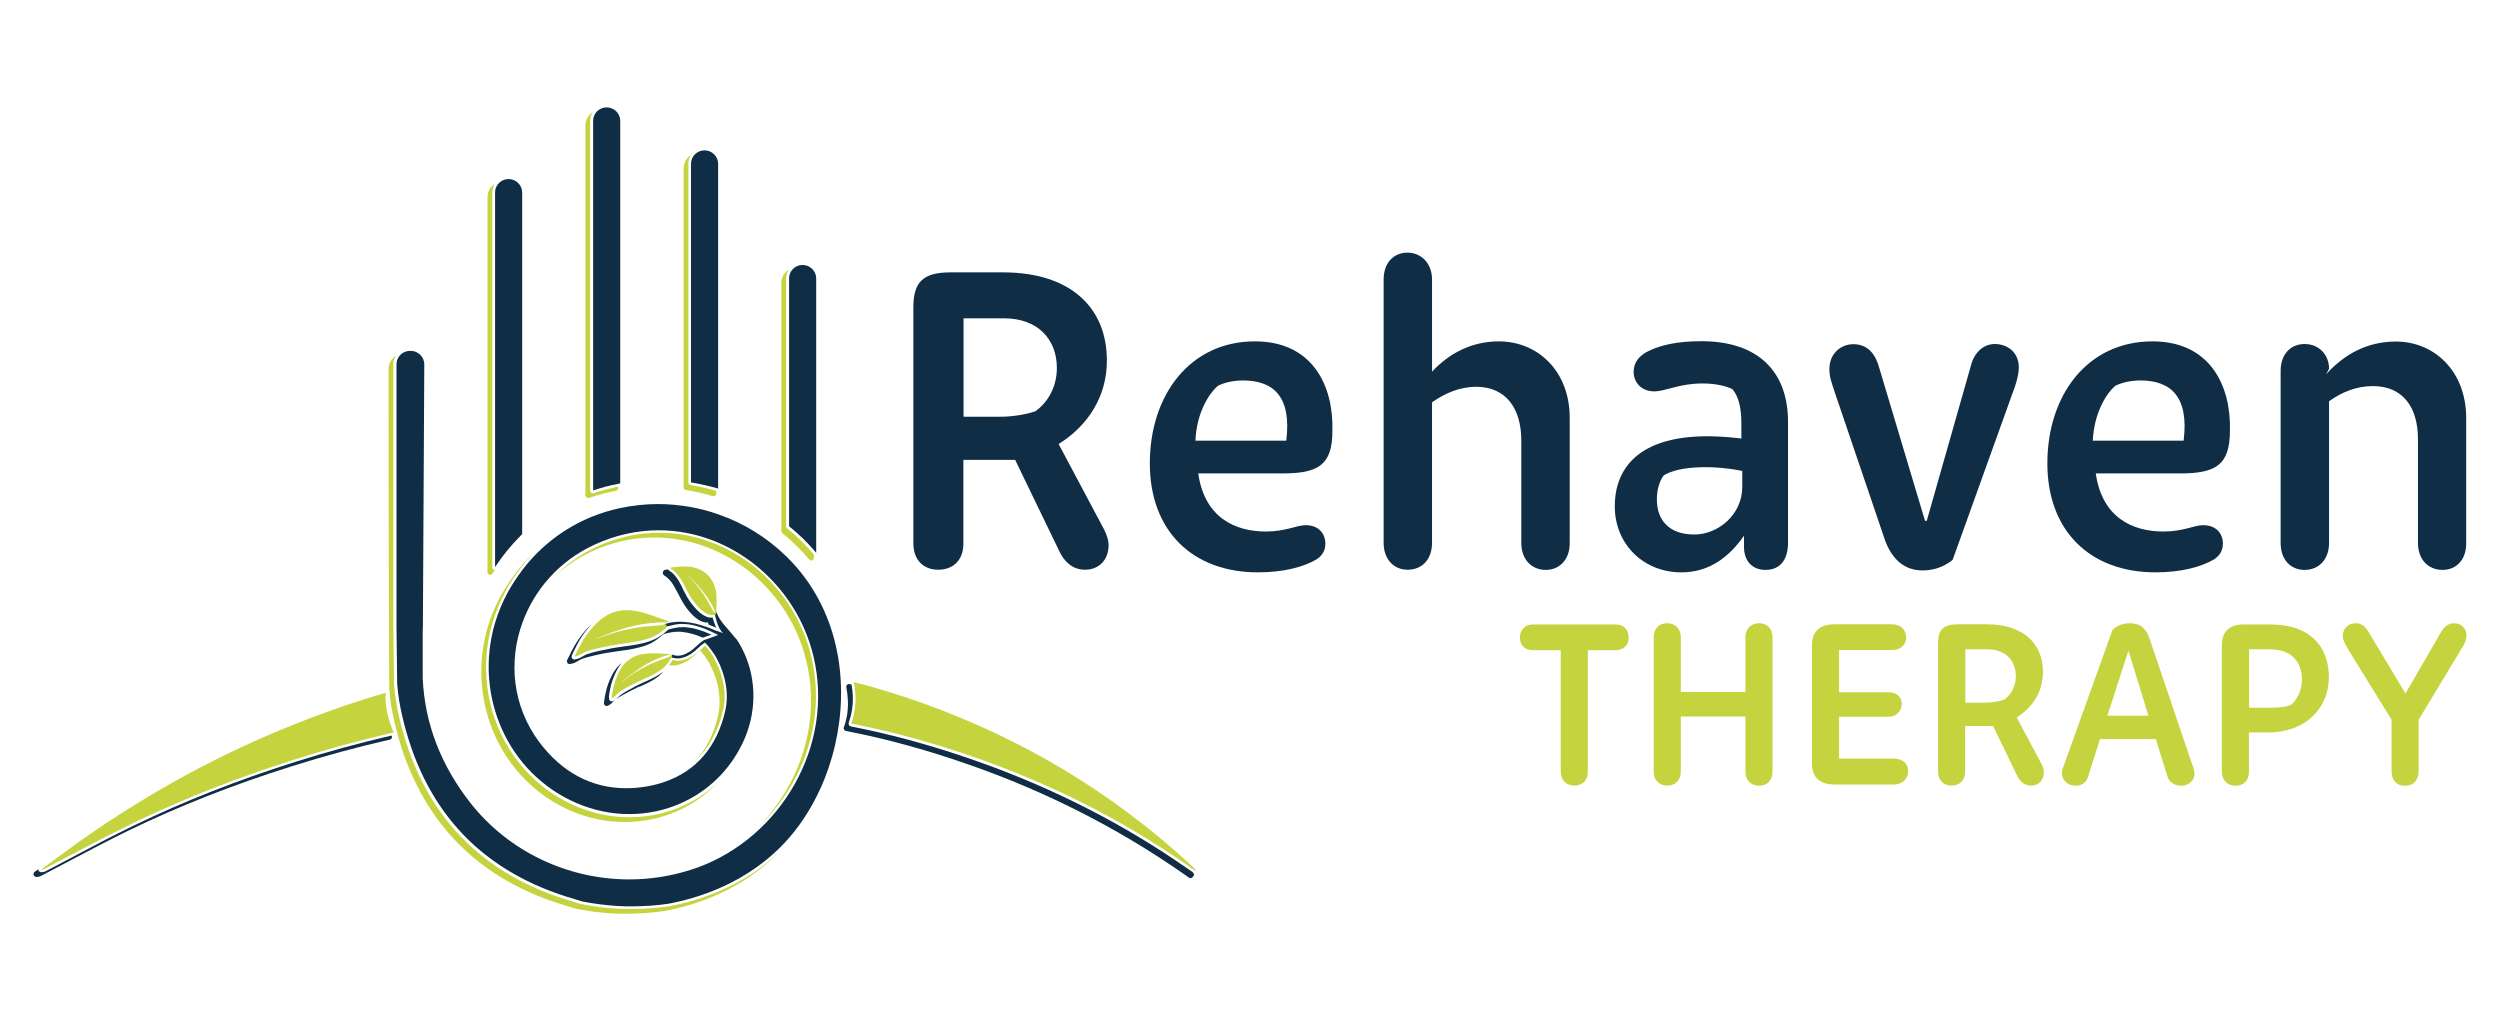
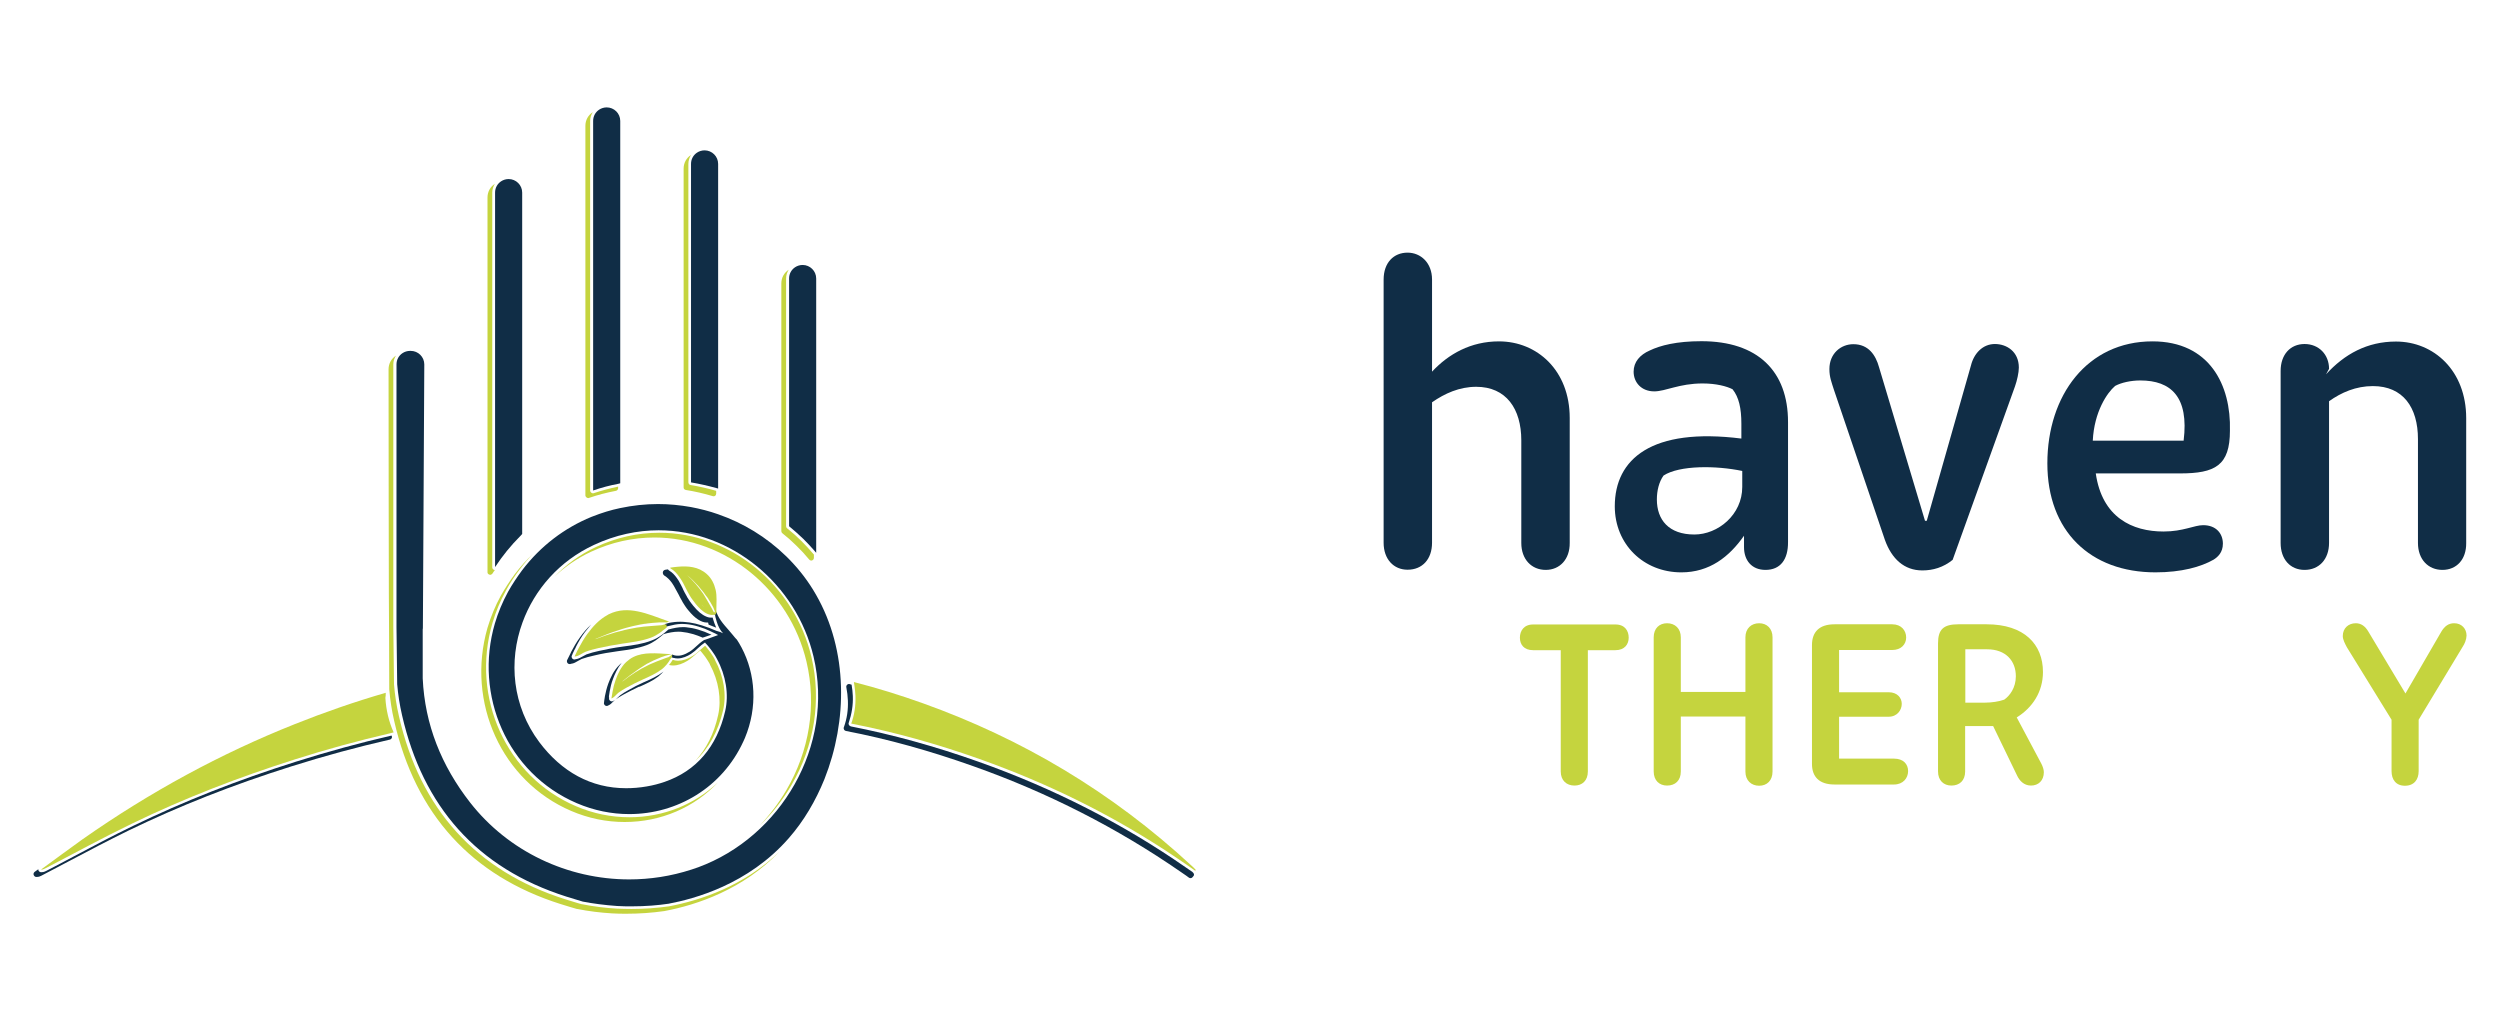
<svg xmlns="http://www.w3.org/2000/svg" version="1.1" id="Capa_1" x="0px" y="0px" viewBox="0 0 142 58" style="enable-background:new 0 0 142 58;" xml:space="preserve">
  <style type="text/css">
	.st0{fill:#102D46;}
	.st1{fill:#C5D43E;}
</style>
  <g>
-     <path class="st0" d="M60.13,25.22l2.58,4.85c0.17,0.33,0.26,0.65,0.26,0.88c0,0.88-0.57,1.41-1.34,1.41   c-0.76,0-1.22-0.53-1.46-1.05l-2.51-5.19h-2.94v4.76c0,0.96-0.6,1.48-1.43,1.48c-0.81,0-1.41-0.53-1.41-1.48V17.45   c0-1.46,0.57-1.98,2.13-1.98h2.96c3.94,0,5.9,2.1,5.9,4.99C62.88,22.54,61.78,24.19,60.13,25.22 M56.83,23.67   c0.65,0,1.43-0.12,1.98-0.31c0.55-0.38,1.22-1.22,1.22-2.46c0-1.6-1.05-2.82-3.01-2.82h-2.29v5.59H56.83z" />
-     <path class="st0" d="M72.84,26.89h-4.78c0.36,2.51,2.08,3.3,3.85,3.3c1.12,0,1.74-0.36,2.25-0.36c0.74,0,1.12,0.48,1.12,1.05   c0,0.5-0.29,0.76-0.53,0.91c-0.72,0.41-1.82,0.72-3.3,0.72c-3.7,0-6.14-2.34-6.14-6.19c0-3.87,2.27-6.93,5.97-6.93   c3.25,0,4.47,2.49,4.4,5.07C75.69,26.44,74.85,26.89,72.84,26.89 M73.06,25.03c0.31-2.49-0.72-3.42-2.46-3.42   c-0.53,0-1.08,0.12-1.43,0.31c-0.45,0.38-1.2,1.46-1.27,3.11H73.06z" />
    <path class="st0" d="M87.8,32.37c-0.81,0-1.39-0.6-1.39-1.53v-5.83c0-1.79-0.86-3.04-2.56-3.04c-0.96,0-1.79,0.38-2.51,0.88v7.98   c0,0.93-0.55,1.53-1.39,1.53c-0.79,0-1.36-0.6-1.36-1.53V15.88c0-0.96,0.57-1.53,1.36-1.53c0.74,0,1.39,0.57,1.39,1.53v5.23   c0.93-1,2.2-1.72,3.8-1.72c2.17,0,4.02,1.65,4.02,4.35v7.1C89.17,31.77,88.59,32.37,87.8,32.37" />
    <path class="st0" d="M100.28,32.37c-0.79,0-1.22-0.55-1.22-1.29v-0.65c-0.84,1.2-1.96,2.08-3.56,2.08c-2.15,0-3.78-1.6-3.78-3.75   c0-2.7,2.1-4.49,7.19-3.85v-0.84c0-0.88-0.14-1.51-0.5-1.96c-0.33-0.17-0.93-0.33-1.7-0.33c-1.34,0-2.1,0.45-2.75,0.45   c-0.72,0-1.17-0.5-1.17-1.12c0-0.55,0.36-0.96,0.91-1.2c0.6-0.29,1.53-0.53,2.94-0.53c3.2,0,4.92,1.7,4.92,4.59v6.81   C101.57,31.79,101.12,32.37,100.28,32.37 M96.24,30.36c1.34,0,2.72-1.12,2.72-2.7v-0.91c-1.48-0.31-3.56-0.33-4.47,0.26   c-0.26,0.36-0.38,0.86-0.38,1.36C94.11,29.52,94.78,30.36,96.24,30.36" />
    <path class="st0" d="M114.45,21.95l-3.54,9.85c-0.53,0.43-1.12,0.6-1.72,0.6c-1.03,0-1.74-0.65-2.13-1.74l-2.89-8.51   c-0.14-0.45-0.26-0.72-0.26-1.19c0-0.88,0.65-1.41,1.36-1.41c0.86,0,1.27,0.62,1.46,1.31l2.61,8.72h0.1l2.51-8.82   c0.17-0.69,0.67-1.22,1.36-1.22c0.67,0,1.36,0.43,1.36,1.34C114.67,21.16,114.57,21.61,114.45,21.95" />
    <path class="st0" d="M123.82,26.89h-4.78c0.36,2.51,2.08,3.3,3.85,3.3c1.12,0,1.74-0.36,2.25-0.36c0.74,0,1.12,0.48,1.12,1.05   c0,0.5-0.29,0.76-0.53,0.91c-0.72,0.41-1.82,0.72-3.3,0.72c-3.7,0-6.14-2.34-6.14-6.19c0-3.87,2.27-6.93,5.97-6.93   c3.25,0,4.47,2.49,4.4,5.07C126.66,26.44,125.83,26.89,123.82,26.89 M124.03,25.03c0.31-2.49-0.72-3.42-2.46-3.42   c-0.53,0-1.08,0.12-1.43,0.31c-0.45,0.38-1.19,1.46-1.27,3.11H124.03z" />
    <path class="st0" d="M138.73,32.37c-0.81,0-1.39-0.6-1.39-1.53v-5.9c0-1.79-0.84-3.01-2.56-3.01c-0.96,0-1.79,0.36-2.49,0.86v8.05   c0,0.93-0.57,1.53-1.39,1.53c-0.81,0-1.36-0.6-1.36-1.53v-9.77c0-0.93,0.55-1.53,1.36-1.53c0.81,0,1.39,0.6,1.39,1.41l-0.17,0.31   c1.05-1.15,2.34-1.86,3.97-1.86c2.15,0,3.99,1.65,3.99,4.35v7.1C140.09,31.77,139.54,32.37,138.73,32.37" />
    <path class="st1" d="M91.76,36.93h-1.57v6.89c0,0.52-0.32,0.8-0.76,0.8c-0.45,0-0.78-0.29-0.78-0.8v-6.89h-1.57   c-0.52,0-0.75-0.32-0.75-0.71c0-0.39,0.23-0.75,0.75-0.75h4.68c0.53,0,0.75,0.36,0.75,0.75C92.51,36.59,92.28,36.93,91.76,36.93" />
    <path class="st1" d="M99.92,44.63c-0.44,0-0.78-0.29-0.78-0.8V40.7h-3.67v3.12c0,0.52-0.32,0.8-0.78,0.8   c-0.44,0-0.76-0.29-0.76-0.8v-7.62c0-0.51,0.32-0.8,0.76-0.8c0.45,0,0.78,0.3,0.78,0.8v3.1h3.67v-3.1c0-0.51,0.34-0.8,0.78-0.8   c0.44,0,0.76,0.3,0.76,0.8v7.62C100.68,44.34,100.36,44.63,99.92,44.63" />
    <path class="st1" d="M107.58,44.56h-3.38c-0.87,0-1.28-0.44-1.28-1.17v-6.75c0-0.74,0.41-1.18,1.28-1.18h3.28   c0.52,0,0.79,0.36,0.79,0.75c0,0.39-0.29,0.71-0.79,0.71h-3.02v2.4h2.82c0.49,0,0.74,0.32,0.74,0.66c0,0.35-0.26,0.73-0.74,0.73   h-2.82v2.38h3.12c0.53,0,0.8,0.31,0.8,0.71C108.38,44.2,108.09,44.56,107.58,44.56" />
    <path class="st1" d="M114.55,40.75l1.4,2.63c0.09,0.18,0.14,0.35,0.14,0.48c0,0.48-0.31,0.76-0.73,0.76   c-0.41,0-0.66-0.29-0.79-0.57l-1.36-2.81h-1.59v2.58c0,0.52-0.32,0.8-0.78,0.8c-0.44,0-0.76-0.29-0.76-0.8v-7.28   c0-0.79,0.31-1.08,1.15-1.08h1.61c2.14,0,3.2,1.14,3.2,2.71C116.04,39.3,115.44,40.2,114.55,40.75 M112.76,39.91   c0.35,0,0.78-0.06,1.08-0.17c0.3-0.21,0.66-0.66,0.66-1.33c0-0.87-0.57-1.53-1.63-1.53h-1.24v3.03H112.76z" />
-     <path class="st1" d="M117.2,43.55l2.79-7.77c0.18-0.17,0.49-0.38,0.97-0.38c0.63,0,0.95,0.32,1.14,0.89l2.46,7.26   c0.06,0.16,0.09,0.31,0.09,0.39c0,0.4-0.35,0.69-0.74,0.69c-0.43,0-0.7-0.22-0.8-0.53l-0.66-2.12h-3.17l-0.67,2.11   c-0.09,0.32-0.31,0.54-0.73,0.54c-0.41,0-0.76-0.3-0.76-0.71C117.11,43.76,117.18,43.62,117.2,43.55 M120.88,37l-1.18,3.65h2.33   L120.91,37H120.88z" />
-     <path class="st1" d="M128.85,41.6h-1.11v2.23c0,0.52-0.32,0.8-0.76,0.8c-0.45,0-0.78-0.29-0.78-0.8v-7.18   c0-0.82,0.48-1.18,1.24-1.18h1.55c2.15,0,3.29,1.18,3.29,3.01C132.28,40.17,131.01,41.6,128.85,41.6 M128.75,40.2   c0.82,0,1.09-0.05,1.39-0.17c0.32-0.27,0.61-0.79,0.61-1.43c0-1.08-0.67-1.72-1.81-1.72h-1.19v3.32H128.75z" />
    <path class="st1" d="M139.89,36.72l-2.51,4.16v2.92c0,0.48-0.26,0.83-0.78,0.83c-0.51,0-0.76-0.35-0.76-0.83v-2.92l-2.54-4.12   c-0.1-0.19-0.23-0.43-0.23-0.63c0-0.45,0.32-0.73,0.74-0.73c0.31,0,0.54,0.18,0.71,0.47l2.11,3.52l2.03-3.5   c0.19-0.32,0.41-0.49,0.74-0.49c0.41,0,0.7,0.3,0.7,0.7C140.09,36.34,139.99,36.57,139.89,36.72" />
    <path class="st1" d="M27.8,32.64c0.01,0,0.03,0.01,0.04,0.01c0.05,0,0.1-0.03,0.13-0.07c0.04-0.07,0.09-0.14,0.14-0.2   c-0.01,0-0.03,0-0.04-0.01c-0.07-0.02-0.11-0.08-0.11-0.15V10.94c0-0.19,0.06-0.36,0.15-0.5c-0.26,0.17-0.42,0.45-0.42,0.78v21.27   C27.68,32.56,27.73,32.62,27.8,32.64" />
    <path class="st1" d="M33.32,28.26c0.03,0.02,0.06,0.03,0.09,0.03c0.02,0,0.03,0,0.05-0.01c0.49-0.17,1-0.3,1.52-0.4   c0.07-0.01,0.13-0.08,0.13-0.15v-0.09c-0.47,0.1-0.93,0.22-1.38,0.37c-0.02,0.01-0.03,0.01-0.05,0.01c-0.03,0-0.06-0.01-0.09-0.03   c-0.04-0.03-0.07-0.08-0.07-0.13V6.87c0-0.19,0.06-0.36,0.15-0.5c-0.26,0.17-0.42,0.45-0.42,0.78v20.99   C33.25,28.18,33.28,28.23,33.32,28.26" />
    <path class="st1" d="M38.95,27.83c0.51,0.08,1.03,0.2,1.53,0.35c0.02,0,0.03,0.01,0.05,0.01c0.03,0,0.07-0.01,0.09-0.03   c0.04-0.03,0.06-0.08,0.06-0.13v-0.15c-0.48-0.14-0.97-0.25-1.45-0.33c-0.08-0.01-0.13-0.08-0.13-0.16V9.31   c0-0.19,0.06-0.36,0.15-0.51c-0.26,0.17-0.42,0.45-0.42,0.78v18.09C38.82,27.75,38.87,27.81,38.95,27.83" />
    <path class="st1" d="M45.24,31c0.25,0.24,0.49,0.5,0.72,0.78c0.03,0.04,0.07,0.06,0.12,0.06c0.02,0,0.04,0,0.05-0.01   c0.06-0.02,0.1-0.08,0.1-0.15V31.5c0,0,0,0,0,0c-0.23-0.27-0.48-0.54-0.72-0.78c-0.25-0.25-0.52-0.49-0.8-0.71   c-0.04-0.03-0.06-0.07-0.06-0.12V15.82c0-0.19,0.06-0.36,0.15-0.5c-0.26,0.17-0.42,0.45-0.42,0.78v14.07   c0,0.05,0.02,0.09,0.06,0.12C44.72,30.51,44.99,30.75,45.24,31" />
    <path class="st1" d="M35.87,51.63c-0.28,0-0.57-0.01-0.84-0.02c-0.66-0.04-1.32-0.12-1.97-0.25c-0.01,0-0.01,0-0.02,0   c-0.1-0.03-0.21-0.06-0.31-0.09c-0.2-0.06-0.41-0.12-0.62-0.19c-5.06-1.6-8.24-5.1-9.45-10.4c-0.14-0.6-0.23-1.2-0.28-1.8   c0-0.07-0.04-3.17-0.04-3.25V20.7c0-0.19,0.06-0.36,0.15-0.5c-0.26,0.17-0.42,0.45-0.42,0.78c0,0,0.01,15.08,0.03,15.16   c0,1.11,0.01,2.94,0.01,3.01c0.05,0.6,0.14,1.2,0.28,1.8c1.21,5.3,4.39,8.8,9.45,10.4c0.2,0.06,0.41,0.13,0.62,0.19   c0.1,0.03,0.21,0.06,0.31,0.09c0,0,0.01,0,0.02,0c0.65,0.13,1.31,0.21,1.97,0.25c0.28,0.02,0.56,0.02,0.84,0.02   c0.71,0,1.42-0.05,2.13-0.15c1.87-0.35,4.47-1.23,6.55-3.38c-2.03,1.96-4.49,2.77-6.28,3.11C37.29,51.58,36.57,51.63,35.87,51.63" />
    <path class="st1" d="M37.45,30.26c-1.23,0-2.44,0.27-3.6,0.81c-0.9,0.42-1.69,0.99-2.35,1.68c0.6-0.57,1.3-1.05,2.07-1.41   c1.16-0.54,2.37-0.81,3.6-0.81c4.04,0,7.68,2.97,8.64,7.06c0.58,2.46,0.17,5.05-1.15,7.3c-0.43,0.73-0.94,1.4-1.51,2   c0.69-0.66,1.29-1.42,1.79-2.27c1.32-2.25,1.73-4.84,1.15-7.3C45.13,33.23,41.49,30.26,37.45,30.26" />
    <path class="st1" d="M39.49,43.22c0.77-0.71,1.3-1.67,1.58-2.87c0.21-0.89,0.04-1.96-0.46-2.86l-0.01-0.03   c-0.01-0.02-0.02-0.04-0.03-0.06c-0.03-0.06-0.07-0.12-0.11-0.18c-0.08-0.13-0.17-0.25-0.26-0.36c-0.03-0.03-0.05-0.07-0.08-0.1   c-0.02-0.03-0.04-0.05-0.07-0.08c-0.09,0.07-0.18,0.15-0.27,0.23c-0.13,0.12-0.26,0.24-0.43,0.34c-0.29,0.19-0.58,0.28-0.84,0.28   c-0.1,0-0.21-0.02-0.3-0.05c-0.06,0.1-0.13,0.2-0.21,0.29c0.08,0.02,0.15,0.03,0.23,0.03c0.27,0,0.55-0.1,0.84-0.28   c0.16-0.1,0.3-0.23,0.43-0.34c0.09-0.08,0.18-0.16,0.27-0.23c0.02,0.03,0.04,0.05,0.07,0.08c0.03,0.03,0.06,0.07,0.08,0.1   c0.09,0.11,0.18,0.23,0.26,0.36c0.04,0.06,0.07,0.12,0.11,0.18c0.01,0.02,0.02,0.04,0.03,0.06l0.01,0.03   c0.49,0.9,0.66,1.97,0.46,2.86C40.56,41.67,40.12,42.54,39.49,43.22" />
    <path class="st1" d="M32.44,46.06c0.98,0.42,2,0.63,3.04,0.63c2.07,0,3.96-0.83,5.3-2.25c-1.32,1.25-3.09,1.98-5.03,1.98   c-1.04,0-2.06-0.21-3.04-0.63c-3.94-1.68-5.98-6.15-4.74-10.4c0.19-0.64,0.44-1.25,0.76-1.83c0.23-0.43,0.5-0.84,0.8-1.23   c0.23-0.31,0.48-0.6,0.74-0.87c-0.37,0.35-0.71,0.73-1.02,1.14c-0.29,0.39-0.56,0.81-0.8,1.23c-0.32,0.58-0.57,1.2-0.76,1.83   C26.47,39.9,28.5,44.37,32.44,46.06" />
    <path class="st0" d="M34.59,39.53c0.01-0.06,0.02-0.13,0.03-0.19c0-0.02,0.01-0.05,0.01-0.07c0.04-0.21,0.09-0.46,0.19-0.71   c0.1-0.27,0.25-0.61,0.49-0.91c-0.05,0.04-0.09,0.08-0.13,0.12c-0.33,0.32-0.51,0.74-0.63,1.06c-0.09,0.25-0.15,0.5-0.19,0.71   c0,0.02-0.01,0.05-0.01,0.07c-0.01,0.06-0.02,0.12-0.03,0.19c0,0.05-0.01,0.08-0.01,0.09c-0.01,0.03-0.02,0.09,0.03,0.15   c0.03,0.04,0.08,0.06,0.12,0.06c0.04,0,0.08-0.02,0.09-0.03c0,0,0.01-0.01,0.02-0.01c0.1-0.04,0.18-0.13,0.26-0.21   c0.04-0.04,0.08-0.08,0.11-0.1c0.14-0.1,0.28-0.19,0.46-0.29c0.27-0.15,0.57-0.3,0.88-0.45L36.34,39c0.36-0.16,0.74-0.33,1.06-0.58   c0.12-0.1,0.22-0.2,0.31-0.3c-0.01,0.01-0.02,0.02-0.03,0.03c-0.32,0.25-0.7,0.42-1.06,0.58l-0.05,0.02   c-0.31,0.14-0.61,0.29-0.88,0.45c-0.18,0.1-0.33,0.19-0.46,0.29c-0.03,0.02-0.07,0.06-0.11,0.1c-0.08,0.08-0.17,0.17-0.26,0.21   c-0.01,0-0.01,0.01-0.02,0.01c-0.01,0.01-0.05,0.03-0.09,0.03c-0.05,0-0.09-0.02-0.12-0.06c-0.05-0.06-0.04-0.12-0.03-0.15   C34.58,39.61,34.59,39.58,34.59,39.53" />
    <path class="st0" d="M32.56,37.06c0.03-0.08,0.07-0.15,0.11-0.22c0.02-0.03,0.03-0.06,0.04-0.09c0.13-0.26,0.3-0.56,0.51-0.84   c0.11-0.14,0.23-0.29,0.36-0.44c-0.25,0.23-0.46,0.48-0.63,0.72c-0.21,0.29-0.38,0.59-0.51,0.84c-0.01,0.03-0.03,0.06-0.04,0.09   c-0.04,0.07-0.08,0.15-0.11,0.22c-0.03,0.06-0.05,0.1-0.06,0.12c-0.02,0.03-0.05,0.1-0.01,0.18c0.03,0.05,0.08,0.08,0.14,0.08   c0.02,0,0.04,0,0.05-0.01c0.01,0,0.02,0,0.04-0.01c0.13-0.01,0.27-0.09,0.4-0.17c0.07-0.04,0.14-0.08,0.19-0.1   c0.22-0.08,0.45-0.14,0.72-0.2c0.41-0.1,0.86-0.18,1.32-0.24l0.07-0.01c0.53-0.07,1.08-0.15,1.59-0.34   c0.37-0.14,0.63-0.35,0.94-0.61c0,0,0,0,0-0.01c0,0,0,0,0,0c0.32-0.09,0.59-0.14,0.85-0.14c0.06,0,0.13,0,0.19,0.01   c0.21,0.02,0.42,0.06,0.66,0.13c0.17,0.05,0.35,0.12,0.54,0.2c0.01,0,0.01-0.01,0.02-0.01c0.02-0.01,0.04-0.02,0.06-0.02   c0.15-0.05,0.29-0.1,0.41-0.14c0,0,0,0,0,0c-0.28-0.13-0.52-0.22-0.76-0.29c-0.23-0.07-0.45-0.11-0.66-0.13   c-0.06-0.01-0.12-0.01-0.19-0.01c-0.26,0-0.53,0.05-0.85,0.14c0,0,0,0,0,0c0,0,0,0,0,0.01c-0.07,0.06-0.14,0.12-0.21,0.18   c-0.05,0.04-0.1,0.08-0.16,0.12c-0.17,0.12-0.35,0.23-0.57,0.31c-0.5,0.2-1.06,0.27-1.59,0.34l-0.07,0.01   c-0.46,0.06-0.91,0.15-1.32,0.24c-0.27,0.06-0.5,0.12-0.72,0.2c-0.05,0.02-0.12,0.06-0.19,0.1c-0.13,0.08-0.27,0.15-0.4,0.17   c-0.02,0-0.03,0-0.04,0.01c-0.01,0-0.03,0.01-0.05,0.01c-0.06,0-0.11-0.03-0.14-0.08c-0.05-0.08-0.01-0.15,0.01-0.18   C32.51,37.16,32.53,37.12,32.56,37.06" />
    <path class="st0" d="M38.55,32.99c-0.14-0.22-0.27-0.38-0.41-0.49c-0.04-0.03-0.08-0.06-0.13-0.09c-0.03-0.02-0.05-0.04-0.07-0.07   c-0.05,0.01-0.1,0.01-0.14,0.02c-0.08,0.01-0.14,0.07-0.15,0.14c-0.01,0.07,0.02,0.15,0.08,0.19c0.05,0.03,0.09,0.06,0.13,0.09   c0.15,0.12,0.28,0.27,0.41,0.49c0.01,0.01,0.25,0.46,0.28,0.51c0.02,0.05,0.05,0.1,0.07,0.14c0.04,0.08,0.09,0.17,0.14,0.25   c0,0,0,0.01,0,0.01c0.06,0.1,0.11,0.18,0.16,0.25c0.06,0.09,0.12,0.17,0.19,0.25c0.37,0.45,0.72,0.68,1.04,0.68   c0.02,0,0.04,0,0.07,0c0.01,0.04,0.02,0.08,0.03,0.12c0.02,0.01,0.04,0.01,0.05,0.02c0.1,0.04,0.2,0.08,0.3,0.12   c0.03,0.01,0.06,0.02,0.08,0.03c-0.07-0.16-0.13-0.32-0.17-0.46c-0.01-0.04-0.02-0.08-0.03-0.11c-0.02,0-0.04,0-0.07,0   c-0.02,0-0.04,0-0.06,0c-0.05,0-0.1-0.01-0.16-0.03c-0.03-0.01-0.06-0.02-0.08-0.03c-0.24-0.1-0.48-0.3-0.74-0.62   c-0.06-0.08-0.13-0.16-0.19-0.25c-0.05-0.07-0.1-0.15-0.16-0.25c0,0,0-0.01,0-0.01c-0.05-0.09-0.1-0.17-0.14-0.25   c-0.02-0.05-0.05-0.1-0.07-0.14C38.8,33.45,38.56,33,38.55,32.99" />
    <path class="st0" d="M67.77,49.57l-0.06-0.06l-0.05-0.03c-0.11-0.07-0.21-0.15-0.32-0.22c-3.57-2.48-7.52-4.49-11.75-5.99   c-2.47-0.88-4.91-1.55-7.26-2.01c-0.04-0.01-0.08-0.04-0.11-0.08c-0.02-0.04-0.03-0.09-0.01-0.13c0.17-0.5,0.25-1.01,0.23-1.51   c-0.01-0.21-0.03-0.43-0.07-0.65c-0.03-0.01-0.07-0.02-0.1-0.03c-0.01,0-0.03-0.01-0.04-0.01c-0.04,0-0.08,0.01-0.11,0.04   c-0.04,0.04-0.06,0.09-0.05,0.14c0.05,0.26,0.08,0.51,0.09,0.77c0.02,0.51-0.05,1.02-0.23,1.51c-0.02,0.04-0.01,0.09,0.01,0.13   c0.02,0.04,0.06,0.07,0.11,0.08c2.35,0.45,4.79,1.13,7.26,2.01c4.23,1.5,8.18,3.52,11.75,5.99c0.11,0.07,0.21,0.15,0.32,0.22   l0.15,0.11c0.03,0.02,0.06,0.03,0.09,0.03c0.05,0,0.09-0.02,0.12-0.06l0.04-0.05C67.84,49.72,67.83,49.63,67.77,49.57" />
    <path class="st0" d="M22.24,41.78c-1.79,0.41-3.61,0.91-5.42,1.48c-3.36,1.06-6.39,2.26-9.26,3.65c-1.14,0.55-2.29,1.16-3.4,1.75   c-0.5,0.27-1.02,0.54-1.54,0.81c-0.06,0.03-0.14,0.07-0.25,0.07c-0.02,0-0.04,0-0.06,0c-0.06-0.01-0.12-0.06-0.13-0.12   c0-0.02-0.01-0.03,0-0.05c-0.07,0.05-0.14,0.1-0.21,0.15c-0.05,0.04-0.08,0.1-0.06,0.17c0.02,0.06,0.07,0.11,0.13,0.12   c0.02,0,0.04,0,0.06,0c0.11,0,0.19-0.04,0.25-0.07c0.51-0.27,1.03-0.54,1.54-0.81c1.11-0.59,2.26-1.19,3.4-1.75   c2.87-1.39,5.9-2.59,9.26-3.65c1.87-0.59,3.75-1.1,5.59-1.52c0.05-0.01,0.08-0.04,0.11-0.08c0.02-0.04,0.02-0.09,0-0.13   C22.25,41.8,22.24,41.79,22.24,41.78" />
    <path class="st0" d="M29.66,30.33V10.94c0-0.43-0.35-0.77-0.77-0.77c-0.16,0-0.31,0.05-0.43,0.13c-0.21,0.14-0.34,0.37-0.34,0.64   v21.27c0.42-0.64,0.9-1.23,1.43-1.76C29.58,30.41,29.62,30.37,29.66,30.33" />
    <path class="st0" d="M35.23,27.45V6.87c0-0.43-0.35-0.77-0.77-0.77c-0.16,0-0.31,0.05-0.43,0.13c-0.21,0.14-0.34,0.37-0.34,0.64   v20.99c0.46-0.16,0.94-0.29,1.43-0.38C35.15,27.47,35.19,27.46,35.23,27.45" />
    <path class="st0" d="M40.79,27.75V9.31c0-0.43-0.35-0.77-0.77-0.77c-0.16,0-0.31,0.05-0.43,0.13c-0.21,0.14-0.34,0.37-0.34,0.64   V27.4c0.48,0.08,0.96,0.19,1.43,0.32C40.72,27.73,40.76,27.74,40.79,27.75" />
    <path class="st0" d="M46.24,31.26c0.04,0.05,0.08,0.09,0.12,0.14V15.82c0-0.43-0.35-0.77-0.77-0.77c-0.16,0-0.31,0.05-0.43,0.13   c-0.21,0.14-0.34,0.37-0.34,0.64v14.07c0.28,0.23,0.55,0.47,0.81,0.72C45.84,30.82,46.05,31.04,46.24,31.26" />
    <path class="st0" d="M46.35,33.78c-0.41-0.72-0.92-1.4-1.54-2.03c-0.05-0.05-0.1-0.1-0.15-0.15c-1.14-1.11-2.46-1.9-3.87-2.39   c-0.51-0.18-1.02-0.31-1.55-0.41c-0.62-0.11-1.24-0.17-1.86-0.17c-0.73,0-1.45,0.08-2.16,0.23c-0.53,0.11-1.04,0.27-1.55,0.47   c-0.03,0.01-0.05,0.02-0.08,0.03c-1.51,0.62-2.88,1.64-3.94,3.04c-0.28,0.38-0.55,0.78-0.79,1.21c-0.32,0.59-0.57,1.19-0.75,1.8   c-1.19,4.07,0.69,8.51,4.65,10.21c0.98,0.42,1.99,0.62,2.98,0.62c2.73,0,5.28-1.51,6.48-4.12c0.03-0.07,0.06-0.13,0.09-0.2   c0.73-1.75,0.61-3.63-0.19-5.14c-0.05-0.09-0.09-0.17-0.14-0.25c-0.04-0.06-0.08-0.13-0.12-0.19c-0.01-0.01-0.01-0.02-0.02-0.03   c0,0-0.01,0-0.01,0c-0.06-0.07-0.12-0.13-0.17-0.2c-0.02-0.02-0.03-0.04-0.05-0.06c-0.27-0.34-0.64-0.68-0.84-1.1   c-0.03-0.06-0.05-0.12-0.08-0.18c0,0,0,0,0,0c0-0.01,0-0.01-0.01-0.02c-0.03,0.04-0.06,0.08-0.08,0.12   c-0.01,0.02-0.03,0.03-0.06,0.04c0,0,0,0.01,0,0.01c0,0,0.01,0,0.02,0c0.02-0.01,0.03-0.01,0.05-0.02c0,0.03,0.01,0.08,0.03,0.16   c0.02,0.07,0.04,0.16,0.07,0.25c0.07,0.23,0.19,0.49,0.36,0.66c-0.25-0.13-0.27-0.08-0.53-0.2c-0.08-0.03-0.16-0.07-0.24-0.1   c-0.02-0.01-0.04-0.02-0.06-0.02c-0.24-0.09-0.49-0.17-0.74-0.23c-0.44-0.1-0.9-0.14-1.33-0.07c0,0-0.01,0-0.01,0   c-0.09,0.01-0.18,0.03-0.27,0.06c-0.01,0-0.02,0.01-0.03,0.01c0,0,0,0,0,0c-0.01,0-0.02,0.01-0.03,0.01   c-0.01,0-0.02,0.01-0.04,0.01c0,0,0,0,0,0c0,0,0,0,0,0c0,0-0.01,0-0.03,0c0,0.02,0.01,0.04,0.01,0.06c0,0.01,0.01,0.02,0.01,0.04   c0,0,0,0,0,0c0,0,0.01,0.01,0.01,0.01c0,0.01,0.02,0.02,0,0c0,0,0.01,0.01,0.01,0.01c0,0,0,0,0,0c0,0,0.01,0.01,0.01,0.01   c0.01,0.01,0.02,0.01,0.03,0.02c0,0,0-0.01,0-0.01c0,0.01,0,0.01,0,0.02c0,0,0,0,0,0c0,0,0.01-0.01,0.01-0.01   c0.01,0,0.02,0,0.02-0.01c0,0,0.01,0,0.01,0c0.04-0.01,0.08-0.02,0.13-0.03c0.22-0.06,0.44-0.1,0.66-0.11c0.1,0,0.21,0,0.31,0.01   c0.23,0.02,0.46,0.07,0.69,0.14c0.24,0.07,0.47,0.16,0.7,0.27c0.03,0.01,0.05,0.02,0.08,0.04c0.12,0.05,0.23,0.11,0.34,0.17   c-0.09,0.03-0.36,0.13-0.69,0.25c-0.03,0.01-0.06,0.02-0.1,0.03l0,0c-0.02,0.01-0.03,0.02-0.05,0.03   c-0.14,0.09-0.27,0.21-0.39,0.32c-0.12,0.11-0.24,0.22-0.38,0.31c-0.13,0.08-0.3,0.17-0.47,0.21c-0.12,0.03-0.24,0.03-0.37,0.01   c-0.05-0.01-0.1-0.03-0.15-0.05l-0.01,0.03c0-0.01,0.01-0.02,0.01-0.03c-0.01,0.01-0.02,0.01-0.03,0.02c0,0,0,0-0.01,0   c0,0.04-0.01,0.09-0.02,0.13c0.02,0.01,0.04,0.02,0.06,0.02c0.01,0,0.02,0.01,0.03,0.01c0.02,0.01,0.03,0.01,0.05,0.01   c0.07,0.02,0.15,0.03,0.22,0.03c0.28,0,0.56-0.13,0.76-0.26c0.15-0.1,0.28-0.21,0.4-0.33c0.13-0.12,0.26-0.23,0.4-0.32   c0,0.01,0.01,0.02,0.01,0.03c0.03,0.03,0.06,0.06,0.06,0.06c0.03,0.03,0.06,0.06,0.09,0.1c0.03,0.03,0.06,0.07,0.08,0.1   c0.1,0.12,0.19,0.25,0.27,0.37c0.04,0.06,0.08,0.12,0.11,0.18c0.02,0.03,0.03,0.06,0.05,0.09c0.51,0.94,0.69,2.03,0.47,2.97   c-0.47,2.03-1.64,3.4-3.44,4.02c-0.32,0.11-0.66,0.2-1.02,0.26c-0.4,0.07-0.79,0.1-1.17,0.1c-1.99,0-3.66-0.93-4.93-2.62   c-1.53-2.05-1.76-4.59-0.95-6.8c0.68-1.86,2.08-3.48,4.06-4.4c1.22-0.57,2.47-0.83,3.67-0.83c4.14,0,7.83,3.07,8.8,7.18   c1.2,5.09-1.88,10.24-6.55,11.96c-0.13,0.05-0.25,0.09-0.38,0.13c-1.17,0.38-2.36,0.56-3.54,0.56c-3.49,0-6.86-1.58-9.04-4.37   c-1.63-2.09-2.57-4.43-2.69-7.05c0-0.02,0-1.1,0-2.78c0.01-0.04,0.01-0.08,0.01-0.12L24.1,20.7c0-0.43-0.35-0.77-0.77-0.77   c-0.01,0-0.02,0-0.02,0c-0.01,0-0.02,0-0.02,0c-0.16,0-0.31,0.05-0.43,0.13c-0.21,0.14-0.34,0.37-0.34,0.64v14.92   c0,0.08,0.04,3.2,0.04,3.24c0.05,0.59,0.14,1.18,0.28,1.78c1.18,5.15,4.23,8.67,9.34,10.29c0.31,0.1,0.62,0.19,0.92,0.28   c0.57,0.11,1.23,0.2,1.95,0.25c0.29,0.02,0.57,0.02,0.83,0.02c0.79,0,1.5-0.06,2.1-0.15c1.42-0.27,4.51-1.07,6.83-3.73   c0.84-0.96,1.52-2.11,2.02-3.35C48.14,40.95,48.18,36.97,46.35,33.78" />
    <path class="st1" d="M38.17,37.29c0-0.03,0.01-0.07,0.02-0.1c0,0,0-0.01,0-0.01c0,0,0,0-0.01,0c-0.06,0.04-0.12,0.08-0.17,0.12   c0,0,0,0,0,0c-0.01,0-0.01,0.01-0.02,0.01c-0.01,0.01-0.02,0.01-0.03,0.02c-0.01,0-0.02,0.01-0.04,0.01   c-0.04,0.02-0.09,0.03-0.14,0.05c-0.16,0.06-0.33,0.13-0.45,0.17c-0.12,0.05-0.24,0.1-0.36,0.15c-0.06,0.03-0.12,0.05-0.17,0.08   c-0.52,0.25-0.99,0.56-1.43,0.91c0,0-0.01,0-0.01-0.01c0.26-0.21,0.54-0.43,0.85-0.64c0.03-0.02,0.06-0.04,0.1-0.07   c0.11-0.07,0.22-0.14,0.33-0.21c0.03-0.02,0.05-0.03,0.08-0.05c0.03-0.02,0.06-0.04,0.1-0.05c0.03-0.02,0.06-0.03,0.09-0.05   c0.06-0.03,0.12-0.06,0.18-0.09c0.03-0.02,0.06-0.03,0.09-0.04c0.03-0.01,0.06-0.03,0.09-0.04c0.06-0.03,0.12-0.05,0.19-0.08   c0.03-0.01,0.06-0.03,0.09-0.04c0.03-0.01,0.06-0.02,0.09-0.03c0.03-0.01,0.06-0.02,0.09-0.03c0.01,0,0.02-0.01,0.02-0.01   c0.02-0.01,0.05-0.02,0.07-0.02c0.04-0.01,0.07-0.02,0.11-0.03c0.03-0.01,0.06-0.02,0.08-0.02c0,0,0.01,0,0.01,0   c0.03-0.01,0.09-0.02,0.12-0.03c0,0,0,0,0,0c-0.03,0-0.07,0-0.1-0.01c-0.01,0-0.03,0-0.04,0c-0.7-0.04-1.43-0.13-2.03,0.17   c-0.14,0.07-0.28,0.17-0.41,0.29c-0.29,0.28-0.46,0.64-0.59,1c-0.08,0.22-0.14,0.45-0.18,0.69c-0.01,0.08-0.03,0.16-0.04,0.24   c-0.02,0.17-0.05,0.14,0.03,0.11c0.11-0.05,0.24-0.22,0.34-0.3c0.15-0.11,0.31-0.21,0.48-0.3c0.29-0.16,0.59-0.31,0.9-0.45   c0.38-0.17,0.76-0.34,1.08-0.58c0.11-0.08,0.2-0.18,0.28-0.27c0.08-0.1,0.15-0.19,0.21-0.3c0,0,0,0,0,0   c0.01-0.01,0.01-0.02,0.02-0.03c0,0,0.01-0.01,0.01-0.01c0,0,0,0,0,0c0.04-0.06,0.02-0.02,0.04-0.06c0,0,0,0,0-0.01   c0,0,0-0.01,0.01-0.02c0.01,0,0.01,0,0.02,0.01c0-0.01,0-0.01,0.01-0.02C38.17,37.3,38.17,37.29,38.17,37.29" />
    <path class="st1" d="M38.03,35.31c-0.05-0.02-0.1-0.04-0.15-0.05l0,0c-1.09-0.39-2.21-0.9-3.28-0.38   c-0.03,0.01-0.06,0.03-0.09,0.05c-0.48,0.26-0.84,0.66-1.15,1.08c-0.19,0.26-0.35,0.54-0.5,0.82c-0.05,0.1-0.11,0.2-0.15,0.3   c-0.09,0.21-0.11,0.16,0,0.15c0.16-0.02,0.4-0.2,0.55-0.26c0.24-0.09,0.49-0.15,0.74-0.21c0.44-0.1,0.89-0.18,1.34-0.25   c0.55-0.08,1.12-0.15,1.63-0.34c0.19-0.07,0.34-0.16,0.49-0.26c0.09-0.07,0.18-0.14,0.27-0.21c0.01-0.01,0.02-0.02,0.03-0.02   c0.03-0.03,0.07-0.06,0.1-0.08c0,0,0-0.01,0.01-0.01c0,0,0,0,0,0c0-0.02,0-0.05,0-0.07c0-0.02-0.01-0.05-0.02-0.07   c0-0.02,0-0.03,0-0.05c-0.01,0-0.02,0.01-0.03,0.01c0,0,0,0,0,0c0,0,0,0,0,0c-0.01,0-0.06,0.01-0.12,0.02   c-0.01,0-0.03,0.01-0.04,0.01c-0.03,0.01-0.06,0.01-0.08,0.02c-0.26,0.02-0.56,0.05-0.75,0.06c-0.18,0.01-0.35,0.03-0.53,0.06   c-0.09,0.01-0.17,0.02-0.25,0.04c-0.77,0.13-1.5,0.35-2.21,0.63c-0.01,0-0.01-0.01-0.01-0.01c0.42-0.18,0.87-0.36,1.35-0.51   c0.05-0.02,0.1-0.03,0.15-0.05c0.17-0.05,0.34-0.1,0.51-0.14c0.04-0.01,0.08-0.02,0.12-0.03c0.05-0.01,0.1-0.02,0.14-0.03   c0.04-0.01,0.09-0.02,0.14-0.03c0.09-0.02,0.18-0.04,0.27-0.05c0.05-0.01,0.09-0.02,0.14-0.02c0.04-0.01,0.09-0.01,0.14-0.02   c0.09-0.01,0.18-0.02,0.27-0.03c0.05,0,0.09-0.01,0.14-0.01c0.04,0,0.09-0.01,0.14-0.01c0.04,0,0.09-0.01,0.13-0.01c0,0,0,0,0,0   c0.05,0,0.09,0,0.14,0c0.06,0,0.12,0,0.17,0c0.03,0,0.06,0,0.1,0c0,0,0.01,0,0.02,0C37.91,35.3,37.99,35.31,38.03,35.31   C38.03,35.31,38.03,35.31,38.03,35.31" />
    <path class="st1" d="M39.34,34.07c0.05,0.07,0.11,0.15,0.18,0.24c0.17,0.21,0.4,0.44,0.64,0.55c0.05,0.02,0.1,0.04,0.15,0.05   c0.04,0.01,0.09,0.02,0.13,0.02c0.01,0,0.03,0,0.04,0c0.02,0,0.04-0.01,0.07-0.01c0.01,0,0.02-0.01,0.03-0.01   c0.02-0.01,0.03-0.01,0.05-0.02c0,0.01,0,0.03,0.01,0.05c0.01-0.06,0.04-0.12,0.07-0.17c0,0,0,0,0,0c0-0.01,0-0.01-0.01-0.02   c0-0.01,0-0.01-0.01-0.02c0-0.04,0-0.08,0-0.12c0-0.01,0-0.02,0-0.02c0-0.36,0.04-0.72-0.04-1.08c-0.08-0.35-0.24-0.67-0.5-0.9   c-0.48-0.43-1.07-0.47-1.65-0.42c-0.14,0.01-0.27,0.03-0.41,0.05c-0.02,0-0.03,0.03-0.01,0.04c0.02,0.01,0.04,0.03,0.06,0.04   c0.03,0.02,0.06,0.04,0.09,0.06c0.18,0.14,0.32,0.33,0.45,0.53c0.02,0.03,0.03,0.05,0.05,0.08c0.05,0.08,0.09,0.16,0.13,0.24   c0.06,0.12,0.12,0.23,0.18,0.35c0.05,0.09,0.09,0.17,0.14,0.25v0C39.23,33.91,39.28,34,39.34,34.07 M38.79,32.9   c-0.09-0.12-0.19-0.24-0.3-0.35c-0.05-0.05-0.15-0.11-0.22-0.17c0.07,0.06,0.17,0.12,0.22,0.17C38.6,32.66,38.69,32.78,38.79,32.9   c0.01,0.01,0.01,0.01,0.02,0.02C38.8,32.91,38.79,32.9,38.79,32.9 M39.85,34.35c-0.03-0.03-0.06-0.06-0.09-0.09   C39.79,34.3,39.82,34.33,39.85,34.35c0.05,0.05,0.1,0.09,0.15,0.12C39.94,34.44,39.89,34.4,39.85,34.35 M39.93,32.7   c0.23,0.17,0.37,0.38,0.46,0.62c0.13,0.34,0.16,0.74,0.19,1.12c0,0.03,0,0.06,0.01,0.08c0,0.03,0.01,0.06,0.01,0.09   c0,0.03,0,0.05,0.01,0.08c0,0,0,0,0,0c0-0.03,0-0.05-0.01-0.08c0-0.03-0.01-0.06-0.01-0.09c0-0.03,0-0.05-0.01-0.08   c-0.03-0.39-0.06-0.78-0.19-1.13C40.3,33.08,40.16,32.87,39.93,32.7c-0.01-0.01-0.02-0.02-0.03-0.02   C39.91,32.69,39.92,32.69,39.93,32.7 M39.03,32.67C39.03,32.67,39.03,32.66,39.03,32.67c0.21,0.17,0.42,0.38,0.62,0.6   c0.02,0.02,0.04,0.05,0.06,0.07c0.07,0.08,0.14,0.16,0.2,0.24c0.02,0.02,0.03,0.04,0.05,0.06c0.02,0.02,0.04,0.05,0.05,0.07   c0.02,0.02,0.03,0.04,0.05,0.07c0.03,0.04,0.06,0.09,0.1,0.13c0.02,0.02,0.03,0.04,0.05,0.07c0.02,0.02,0.03,0.05,0.04,0.07   c0.03,0.05,0.06,0.09,0.09,0.14c0.01,0.02,0.03,0.05,0.04,0.07c0.01,0.02,0.03,0.05,0.04,0.07c0.01,0.02,0.03,0.05,0.04,0.07   c0.01,0.02,0.02,0.05,0.04,0.07c0.01,0.02,0.02,0.05,0.03,0.07c0.01,0.03,0.02,0.05,0.03,0.08c0,0.01,0.01,0.02,0.02,0.04v0   c0.01,0.02,0.02,0.04,0.02,0.06c0,0.01,0.01,0.05-0.01,0.05c0,0.01-0.01,0.01-0.01,0.01c-0.01,0-0.02,0-0.03,0l0,0   c0,0-0.01-0.02-0.02-0.04c-0.02-0.03-0.05-0.08-0.08-0.15c-0.08-0.15-0.2-0.35-0.27-0.47c-0.05-0.09-0.11-0.18-0.16-0.27   c-0.03-0.04-0.06-0.09-0.08-0.13C39.66,33.32,39.36,32.98,39.03,32.67" />
    <path class="st1" d="M40.56,34.69C40.56,34.69,40.56,34.69,40.56,34.69C40.56,34.69,40.55,34.69,40.56,34.69   C40.55,34.68,40.55,34.68,40.56,34.69" />
    <path class="st1" d="M67.69,49.18c-4.58-4.24-9.69-7.23-15.23-9.22c-1.31-0.47-2.63-0.88-3.96-1.22c0.01,0.06,0.02,0.13,0.03,0.19   c0.03,0.2,0.05,0.39,0.06,0.6c0.02,0.55-0.06,1.08-0.24,1.57c2.46,0.48,4.89,1.16,7.28,2.01c3.91,1.39,7.67,3.23,11.22,5.63   c0.19,0.13,0.38,0.26,0.57,0.39c0.16,0.11,0.32,0.22,0.47,0.33c0.01-0.02,0.02-0.03,0.03-0.05C67.85,49.33,67.77,49.25,67.69,49.18   " />
    <path class="st1" d="M21.91,39.35c-1.76,0.51-3.49,1.11-5.19,1.79c-4.17,1.66-8.18,3.83-12.03,6.53c-0.79,0.56-1.57,1.15-2.36,1.72   c0.08,0.01,0.15-0.02,0.21-0.05c1.65-0.85,3.28-1.75,4.94-2.55c3.02-1.47,6.13-2.66,9.28-3.66c1.79-0.57,3.59-1.06,5.4-1.48   c0.07-0.02,0.13-0.03,0.2-0.05c-0.27-0.6-0.43-1.27-0.47-1.96C21.91,39.54,21.91,39.45,21.91,39.35" />
  </g>
</svg>